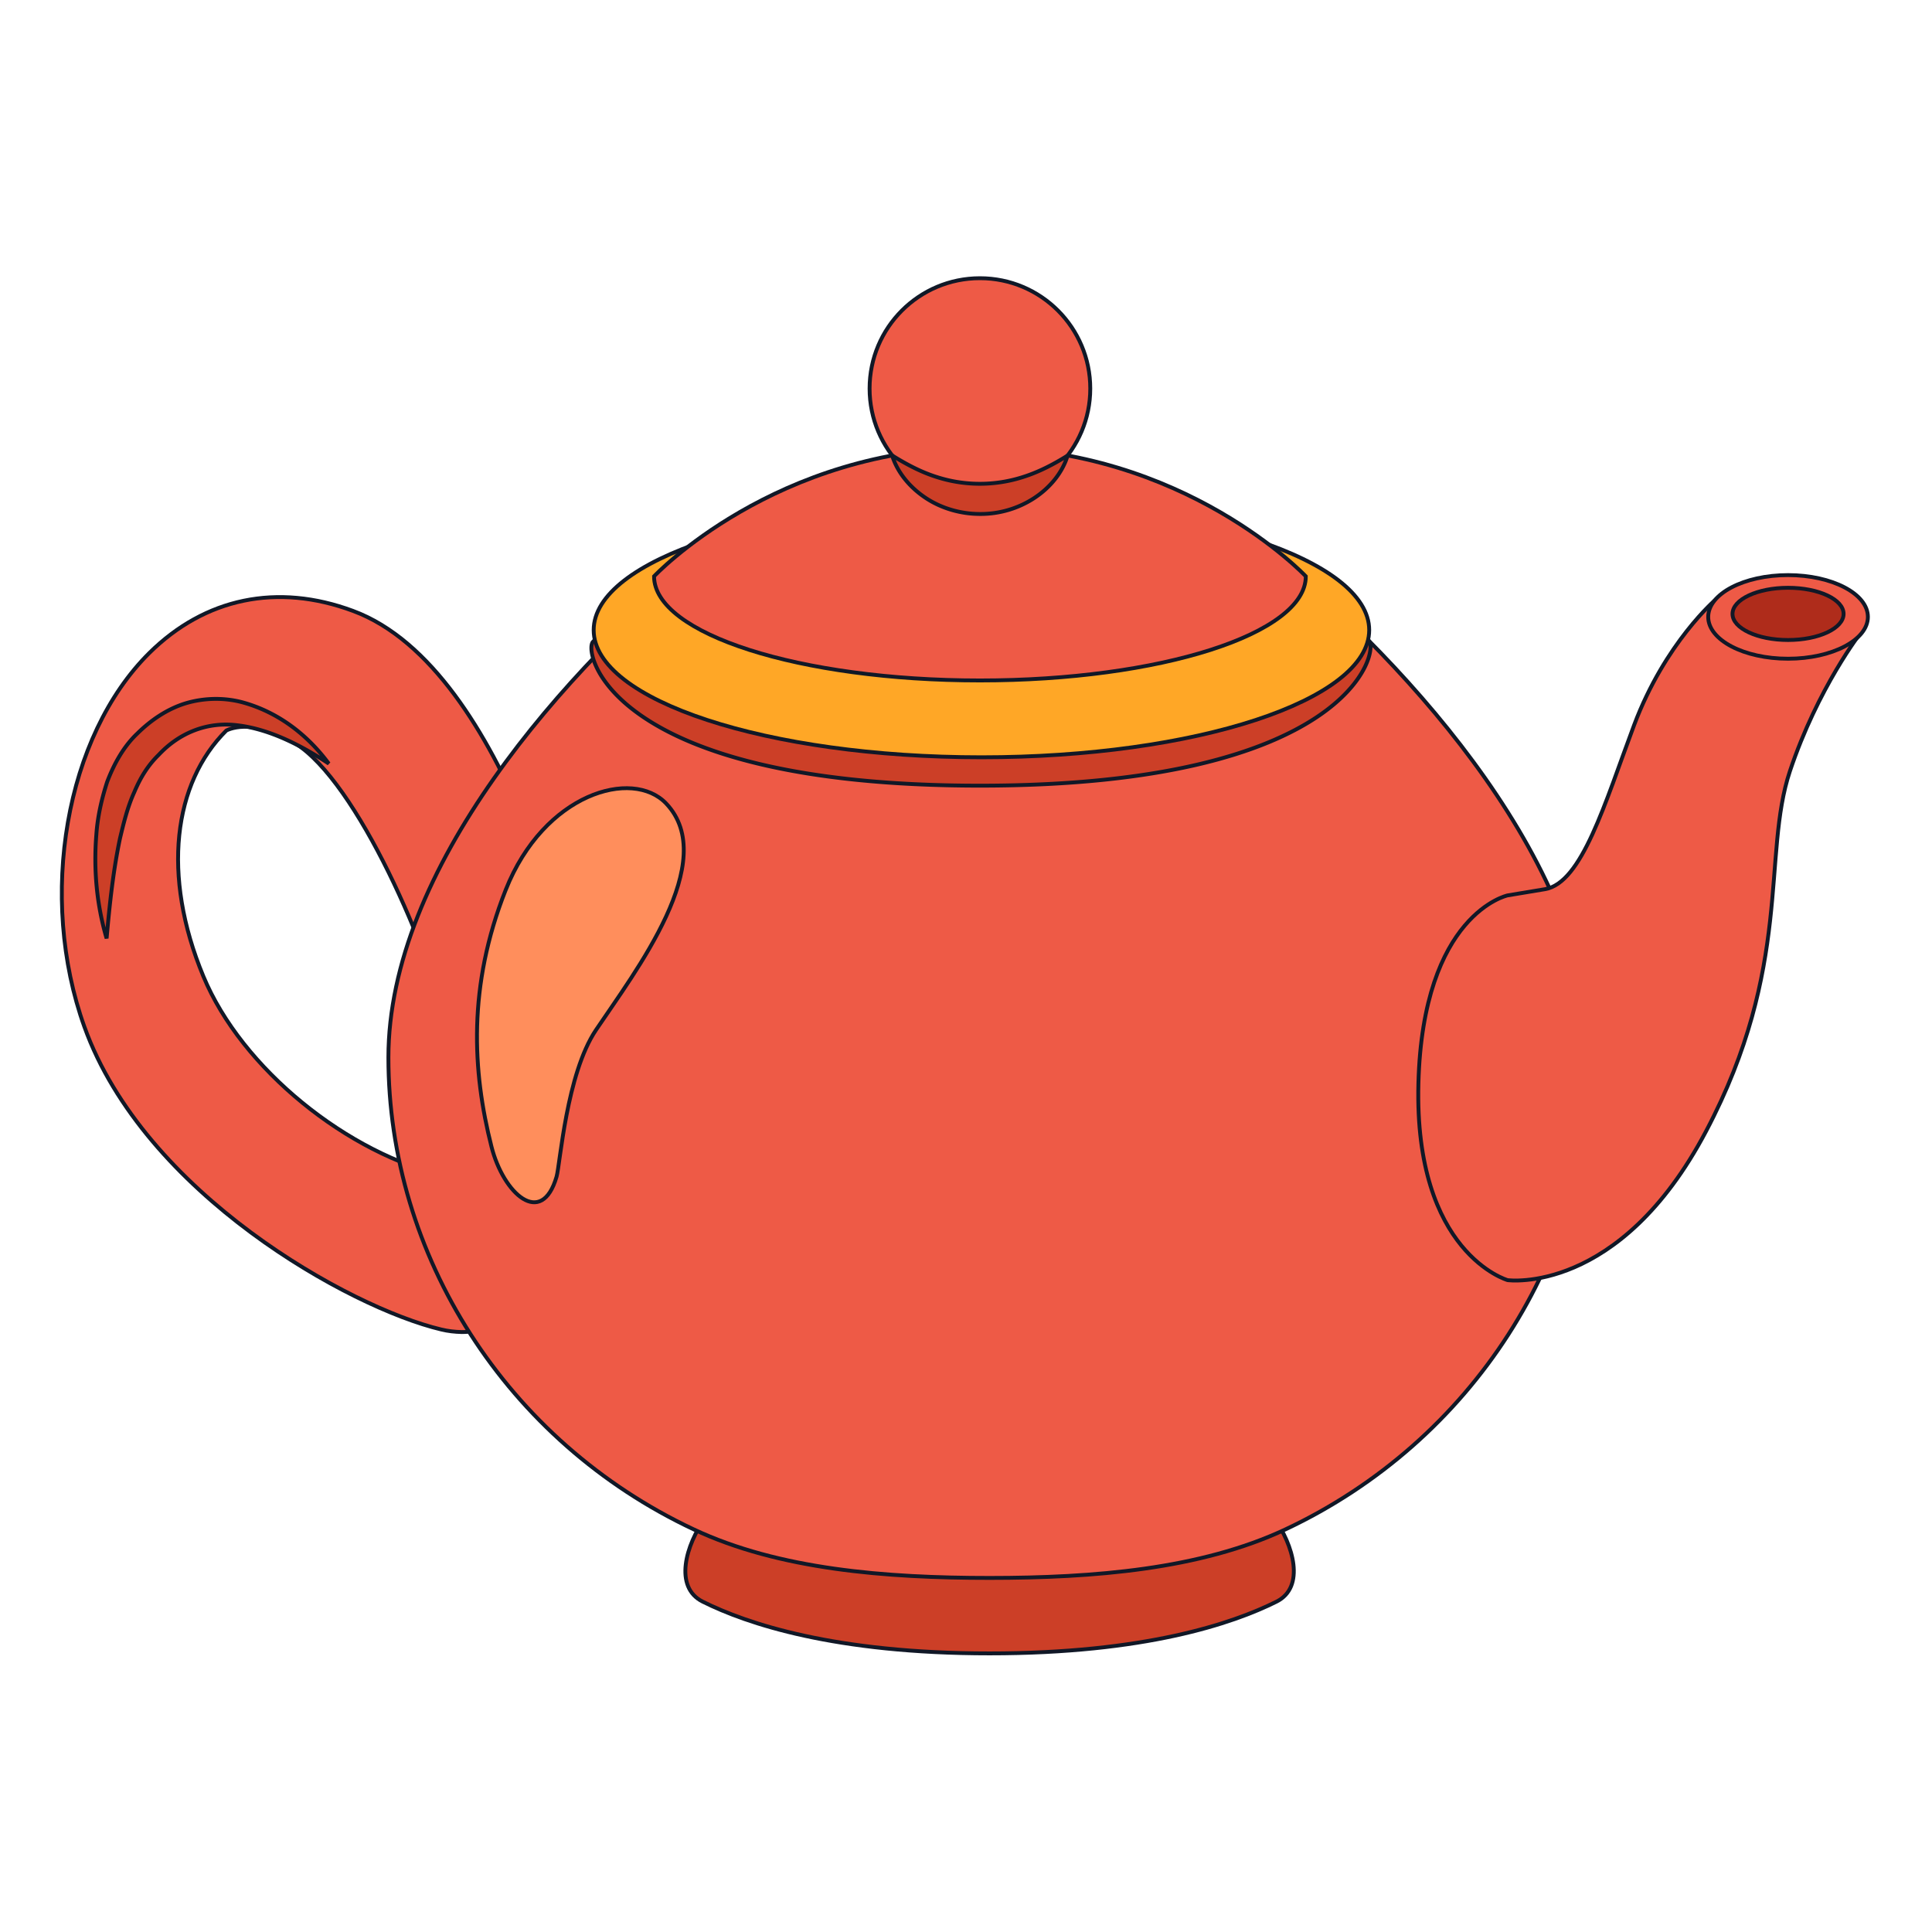
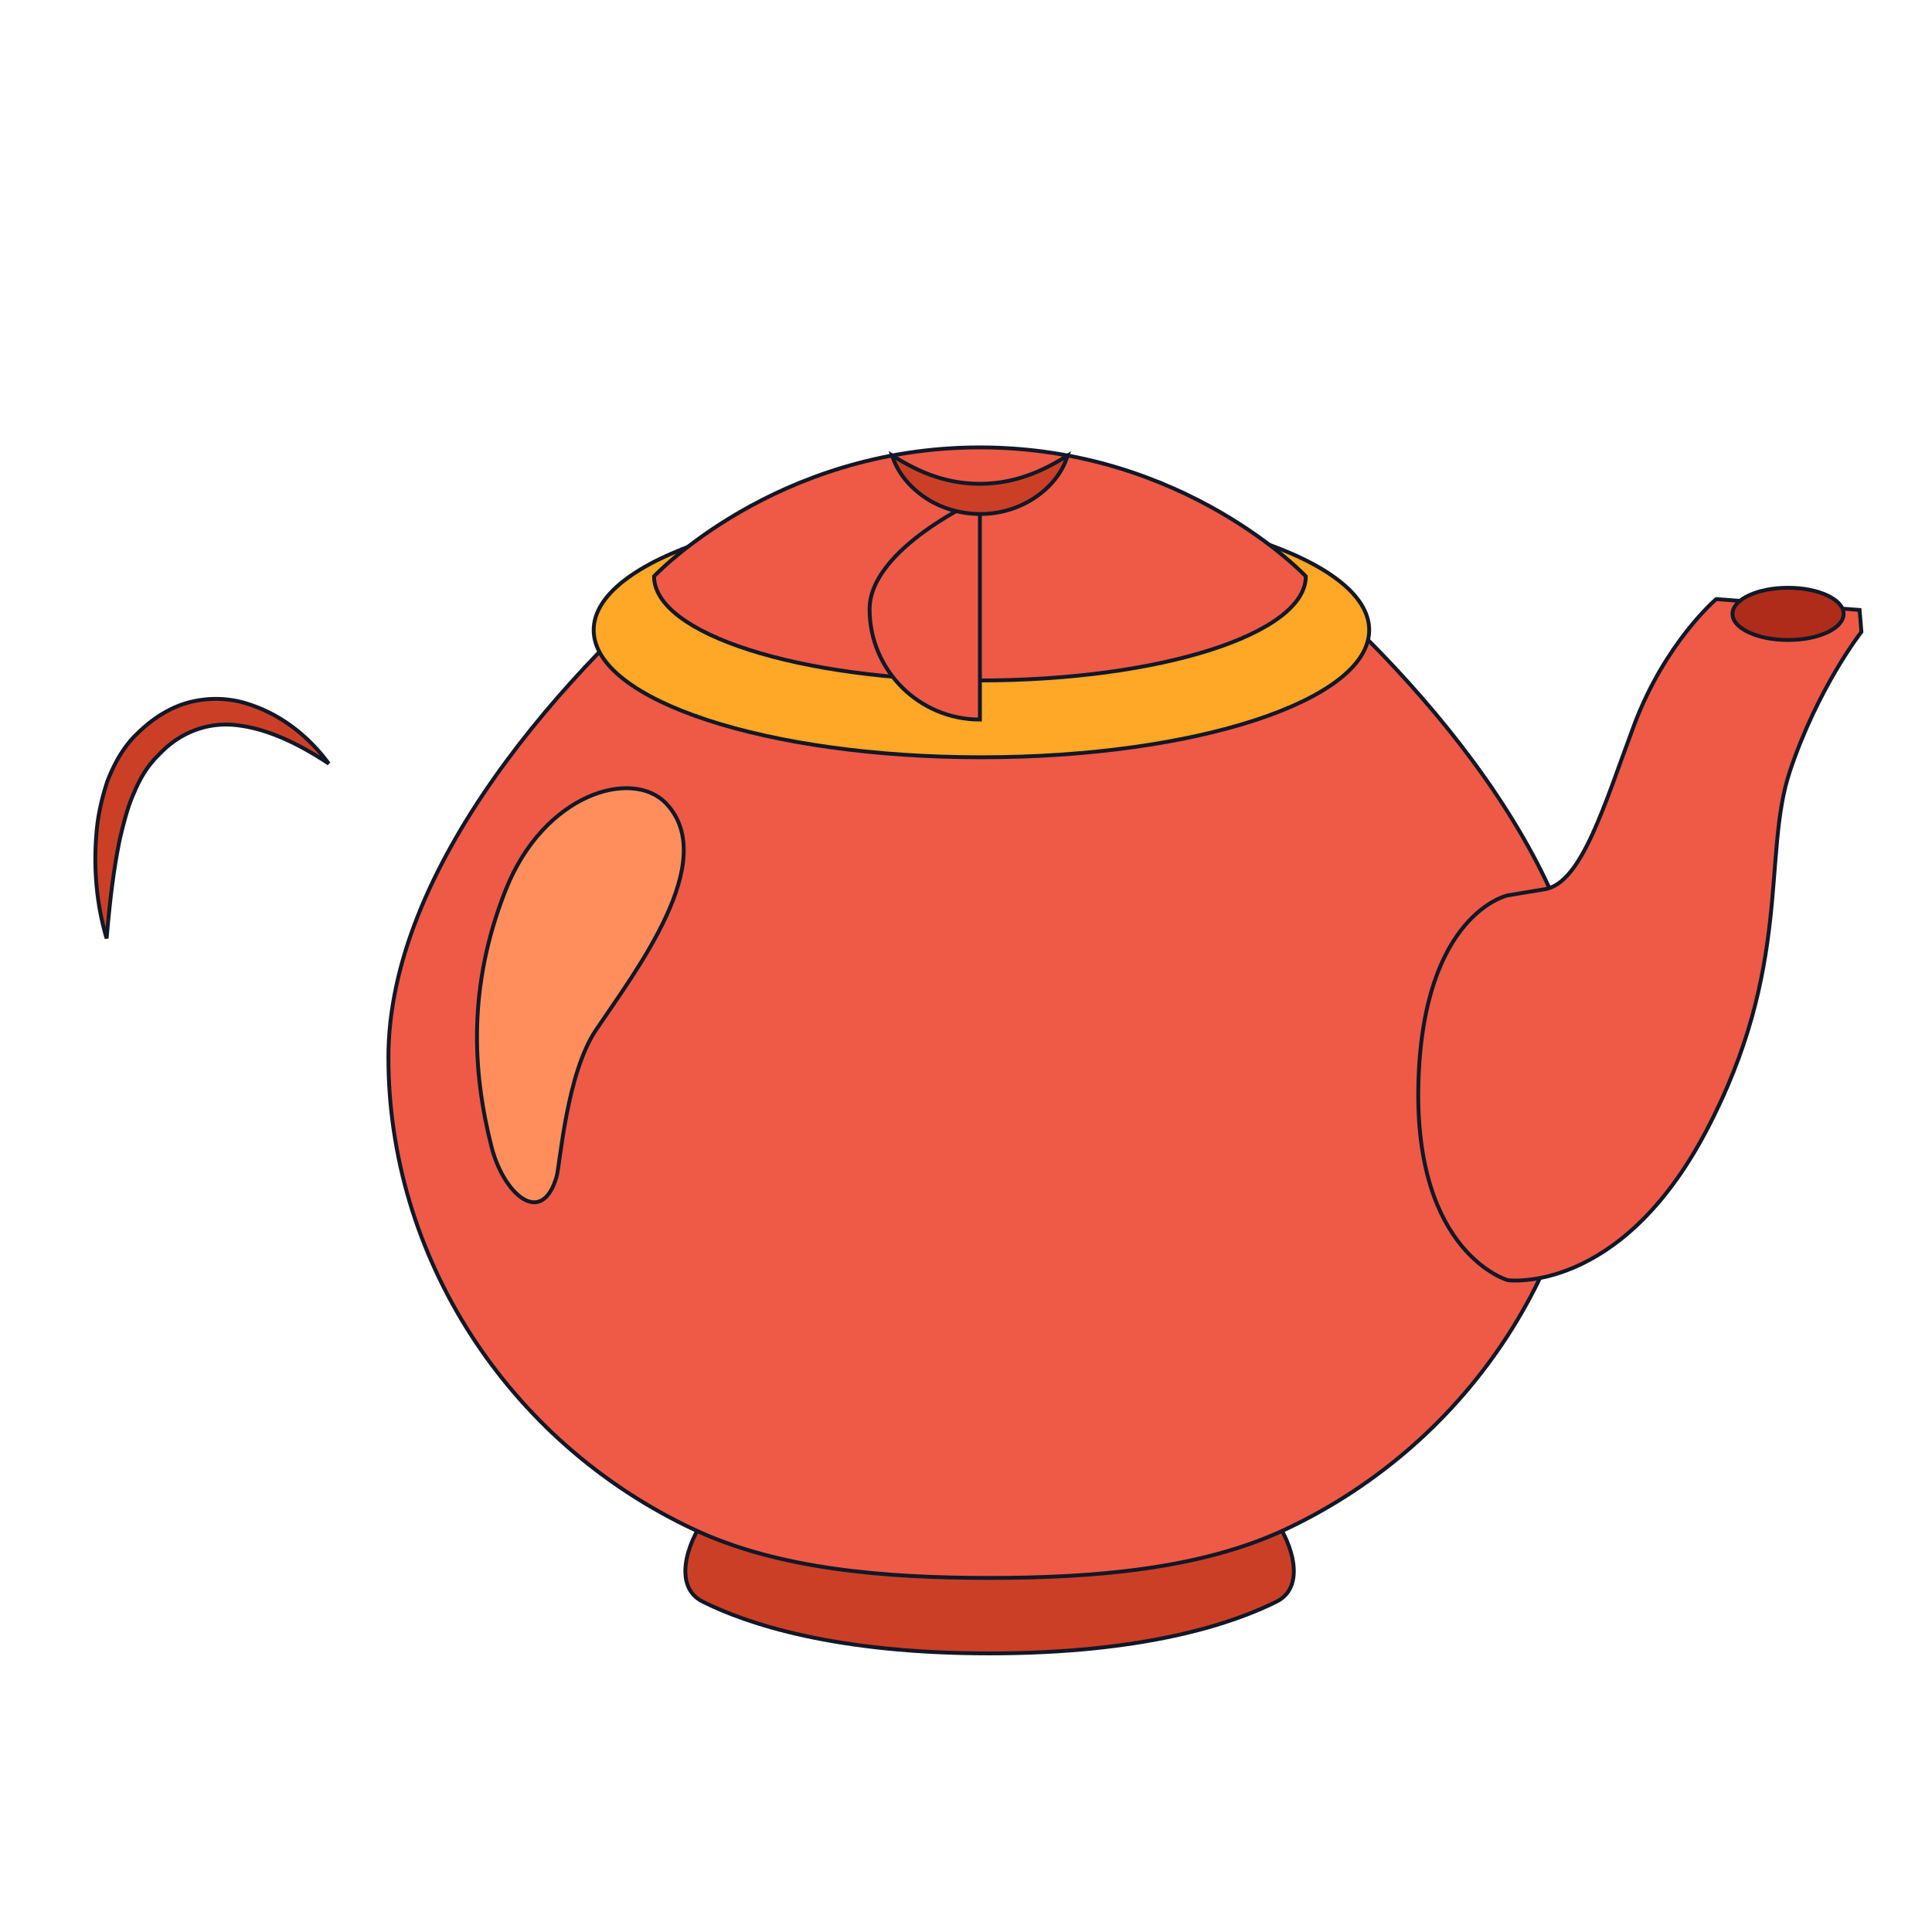
<svg xmlns="http://www.w3.org/2000/svg" fill="none" viewBox="0 0 500 500" class="h-8 w-auto mr-1" stroke="rgb(17, 24, 39)">
-   <path fill="#EE5A46" d="M114.191 344.07c-23.71-5.625-76.875-35.234-92.344-78.32-12.11-33.672-4.883-75.273 16.797-96.758 14.414-14.258 33.125-18.164 52.696-10.898 40.703 15.039 58.398 98.281 58.593 99.101l.274 2.266c.898 24.062-.078 66.484-16.719 80.156-4.102 3.36-8.945 5.117-13.984 5.117-1.758-.039-3.555-.234-5.313-.664Zm-37.89-151.758c-11.29-6.953-17.735-3.242-17.735-3.242-13.672 13.555-16.797 37.461-5.937 63.594 9.921 23.906 37.382 46.094 63.164 51.836 3.554-8.594 1.64-13.281.937-35.078-5.312-23.555-24.297-67.149-40.43-77.11Z" />
  <path fill="#CC3F27" d="M182.629 392.664c1.523-2.07 3.515-3.906 6.132-5.117 4.571-2.109 34.297-5.859 67.344-9.492 33.008 3.633 62.774 7.383 67.344 9.492 2.617 1.211 4.609 3.047 6.133 5.117 5.195 7.148 8.281 18.086.781 21.836-11.406 5.703-34.18 13.398-74.258 13.398-40.078 0-62.851-7.695-74.258-13.398-7.5-3.75-4.414-14.648.782-21.836Z" />
  <path fill="#EE5A46" d="M185.129 141.141s50.117-16.368 70.976-16.368c20.86 0 70.977 16.368 70.977 16.368 40.039 32.695 84.609 83.984 84.609 132.539 0 51.132-30.508 99.297-78.984 122.109-22.032 10.352-49.727 12.578-76.602 12.578-26.875 0-54.531-2.187-76.601-12.578-48.516-22.812-78.985-70.977-78.985-122.109 0-48.555 44.61-99.844 84.61-132.539Z" />
  <path fill="#EE5A46" d="m481.73 163.523-.469-5.664-37.109-2.812s-13.203 11.172-21.25 32.617c-7.578 20.234-13.477 40.859-23.086 42.461l-9.648 1.602s-21.953 4.687-23.086 48.671c-1.133 43.985 23.086 50.899 23.086 50.899s28.906 4.023 51.367-38.555 14.453-71.445 21.68-93.125c7.226-21.68 18.515-36.094 18.515-36.094Z" />
-   <path fill="#EE5A46" d="M462.746 170.477c11.412 0 20.664-4.845 20.664-10.821s-9.252-10.82-20.664-10.82c-11.413 0-20.664 4.844-20.664 10.82s9.251 10.821 20.664 10.821Z" />
  <path fill="#AF2C1B" d="M462.746 165.633c7.939 0 14.375-3.026 14.375-6.758s-6.436-6.758-14.375-6.758-14.375 3.026-14.375 6.758 6.436 6.758 14.375 6.758Z" />
-   <path fill="#CC3F27" d="M172.238 147.117c20.078-6.719 49.258-10.976 81.758-10.976 31.211 0 59.336 3.906 79.297 10.195a344.917 344.917 0 0 1 20.976 19.492c2.735 2.735-5.195 37.5-100.664 37.5s-102.734-34.453-100.156-37.226a374.906 374.906 0 0 1 18.789-18.985Z" />
  <path fill="#FFA726" d="M253.996 195.984c55.422 0 100.351-14.743 100.351-32.929 0-18.187-44.929-32.93-100.351-32.93-55.423 0-100.352 14.743-100.352 32.93 0 18.186 44.929 32.929 100.352 32.929Z" />
  <path fill="#EE5A46" d="M337.941 149.148s-31.328-33.359-84.336-33.359c-53.008 0-84.336 33.359-84.336 33.359 0 14.883 37.735 26.954 84.336 26.954 46.602 0 84.336-12.071 84.336-26.954Z" />
-   <path fill="#EE5A46" d="M253.605 129.109c15.77 0 28.555-12.784 28.555-28.554 0-15.77-12.785-28.555-28.555-28.555s-28.555 12.784-28.555 28.555c0 15.77 12.785 28.554 28.555 28.554Z" />
+   <path fill="#EE5A46" d="M253.605 129.109s-28.555 12.784-28.555 28.555c0 15.77 12.785 28.554 28.555 28.554Z" />
  <path fill="#CC3F27" d="M230.871 117.859c3.945 2.461 7.617 4.336 11.406 5.547a36.452 36.452 0 0 0 22.617 0c3.789-1.211 7.461-3.047 11.406-5.508-1.367 4.493-4.609 8.36-8.671 11.016a25.376 25.376 0 0 1-14.024 4.102c-4.961 0-9.961-1.446-14.023-4.141-4.063-2.695-7.305-6.523-8.711-11.016ZM85.09 197.625c-7.383-4.883-15.352-8.867-23.32-9.883-7.97-1.094-15.313 1.836-20.704 7.617-2.773 2.696-4.766 5.938-6.328 9.688-1.68 3.672-2.695 7.773-3.672 11.875-1.758 8.32-2.695 17.031-3.476 25.937-2.54-8.632-3.399-17.695-2.657-26.836.313-4.57 1.328-9.14 2.813-13.71 1.68-4.415 4.14-9.024 7.773-12.461 3.438-3.399 7.696-6.368 12.578-7.852 4.883-1.445 10.117-1.484 14.805-.195 9.414 2.617 16.875 8.633 22.188 15.82Z" />
  <path fill="#FF8E5C" d="M130.871 230.32c9.922-25.039 32.812-31.562 41.523-22.382 14.102 14.843-8.047 43.554-18.164 58.632-7.656 11.407-9.258 34.688-10.195 37.969-3.867 13.281-13.75 4.414-16.836-7.773-4.961-19.532-6.172-41.602 3.672-66.446Z" />
</svg>